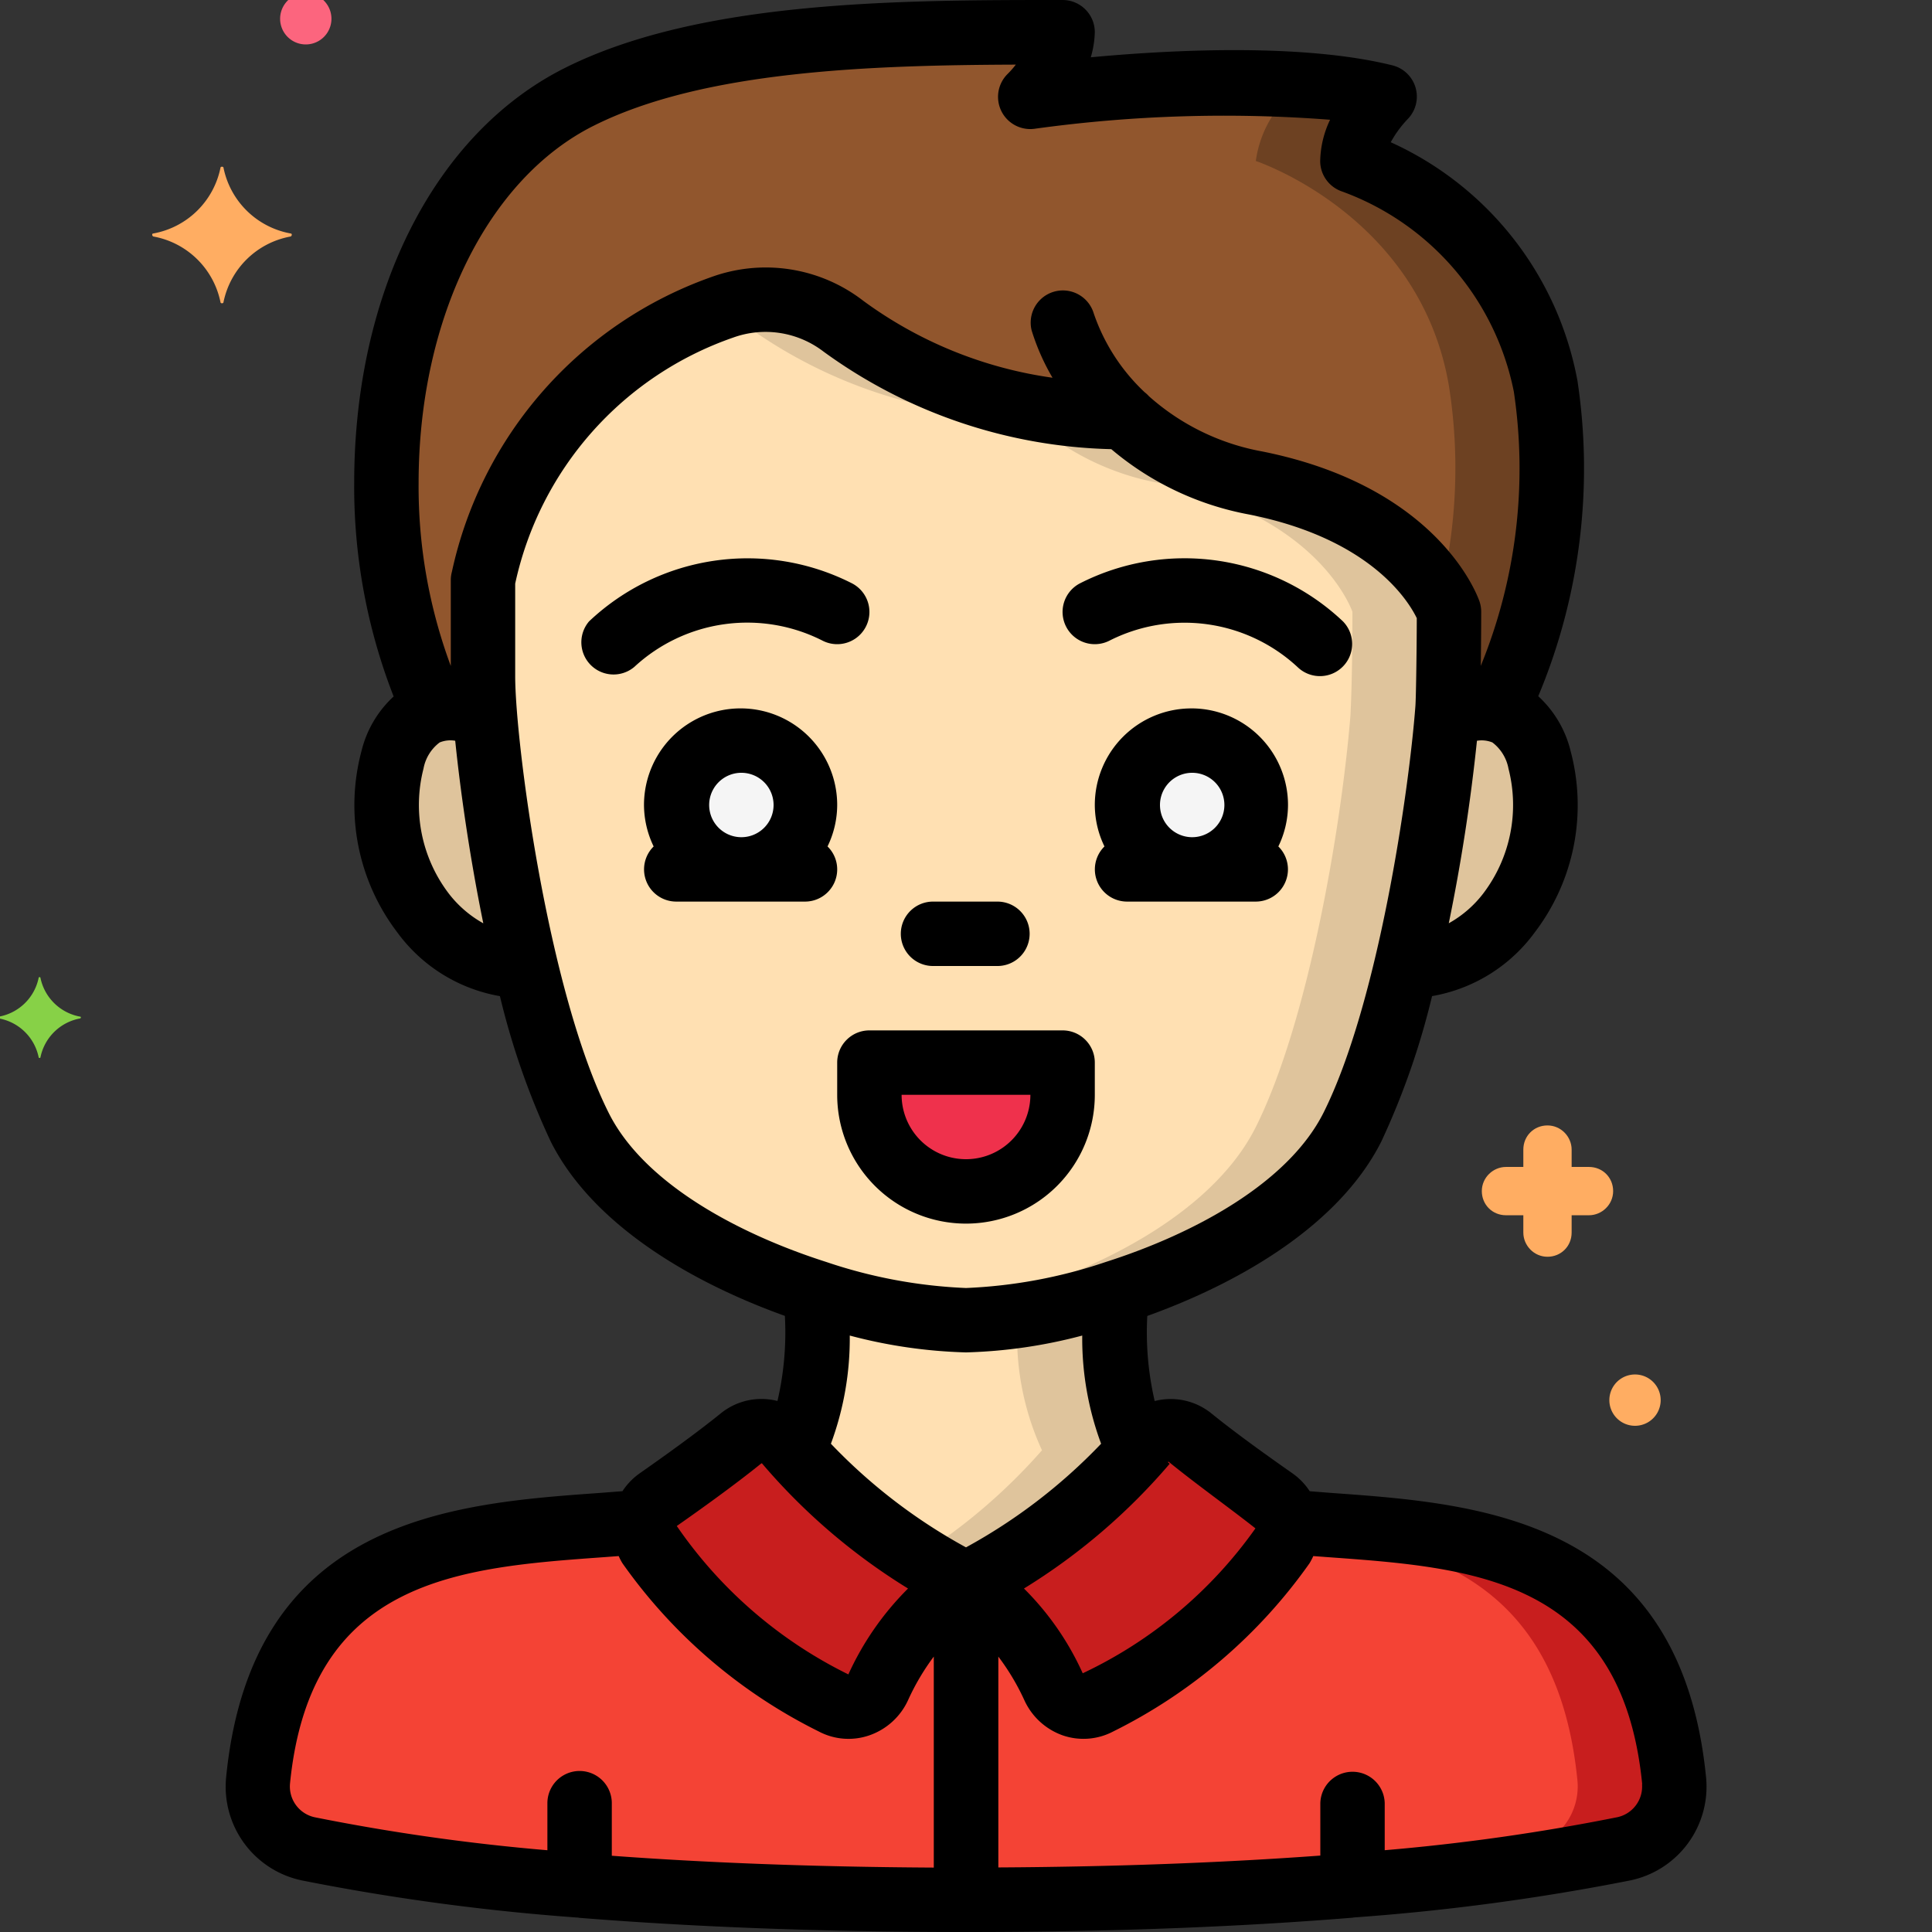
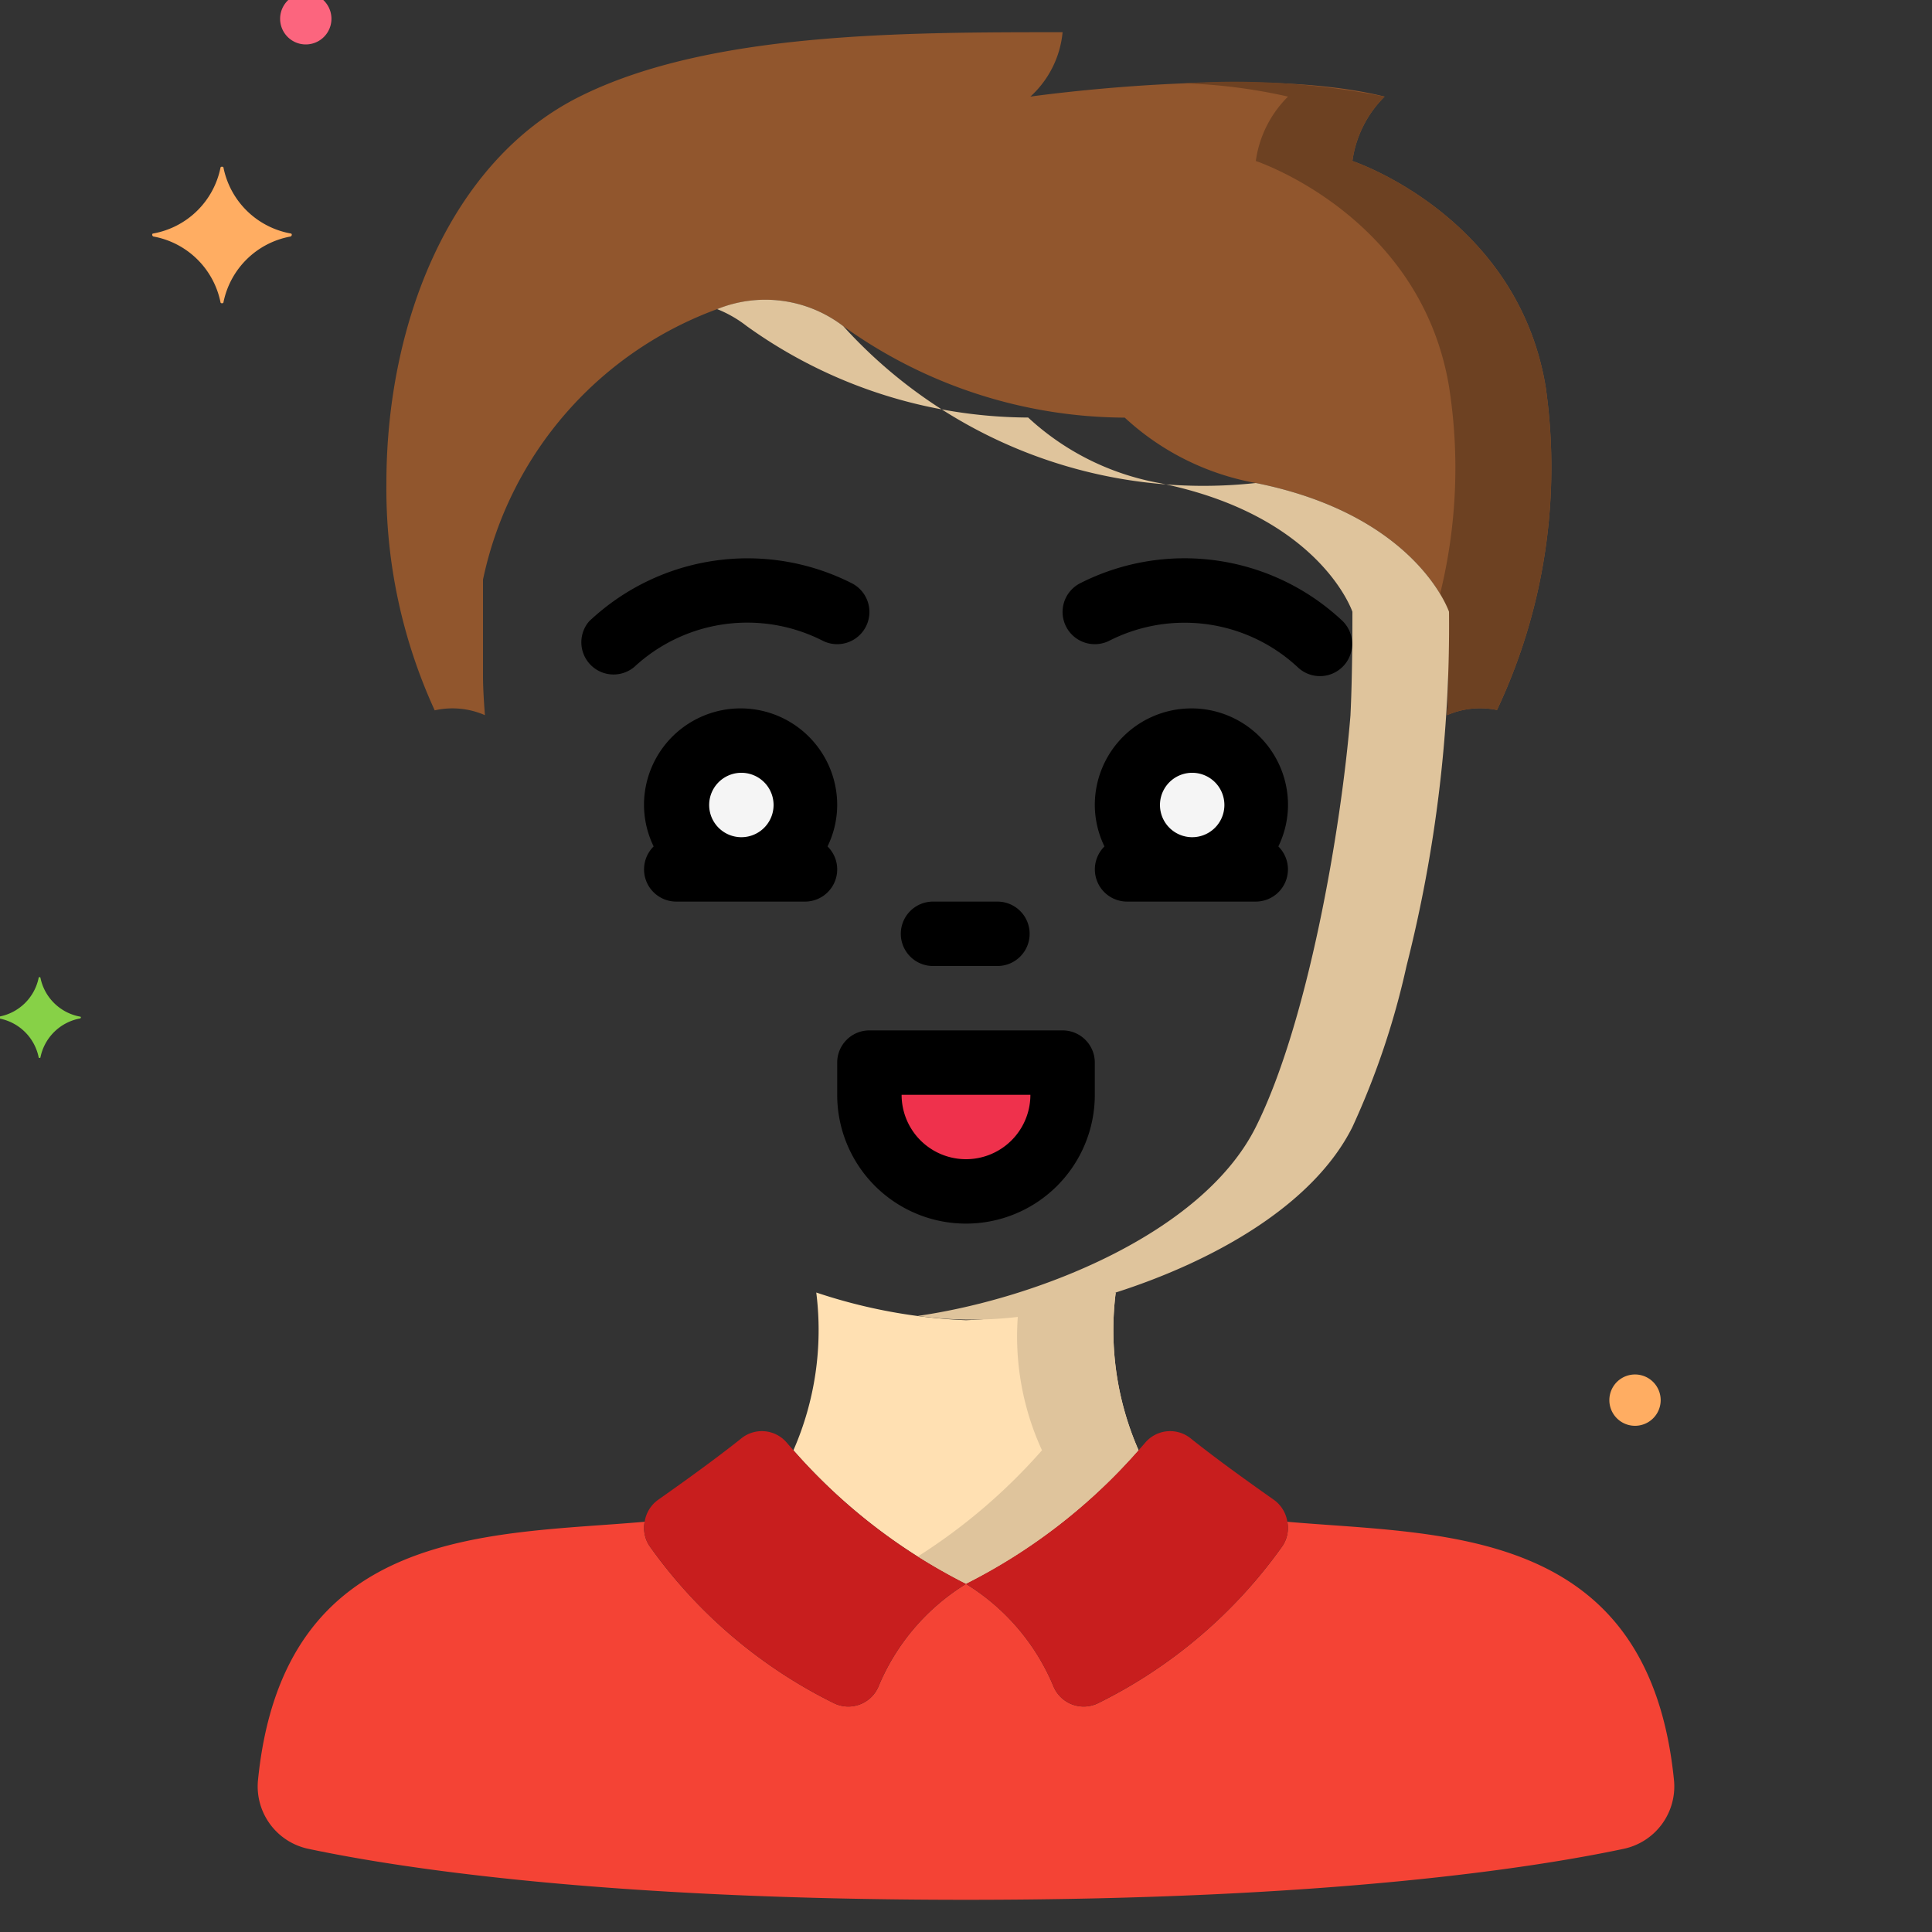
<svg xmlns="http://www.w3.org/2000/svg" width="103" height="103" fill="none">
  <rect width="100%" height="100%" fill="#333333" stroke="none" />
  <g clip-path="url(#a)">
    <path d="M60.701 77.319a30.43 30.43 0 0 1-9.201 7.124 30.43 30.43 0 0 1-9.201-7.124 15.965 15.965 0 0 0 1.218-8.412 28.784 28.784 0 0 0 7.983 1.476 28.784 28.784 0 0 0 7.982-1.476 15.946 15.946 0 0 0 1.22 8.412Z" fill="#FFE0B2" />
    <path d="M59.483 68.907c-1.705.541-3.448.95-5.216 1.22a14.538 14.538 0 0 0 1.284 7.192 30.72 30.72 0 0 1-6.626 5.665A29.39 29.39 0 0 0 51.5 84.45a30.43 30.43 0 0 0 9.201-7.124 15.946 15.946 0 0 1-1.218-8.42Z" fill="#DFC49C" />
    <path d="M86.537 98.571c-4.72.996-15.587 2.712-35.037 2.712s-30.316-1.716-35.037-2.712a3.402 3.402 0 0 1-2.713-3.622C15.09 81.3 26.162 81.85 34.368 81.129c-.086.447.006.91.257 1.288a26.347 26.347 0 0 0 9.82 8.377 1.744 1.744 0 0 0 2.386-.875 11.673 11.673 0 0 1 4.669-5.476 11.673 11.673 0 0 1 4.67 5.476 1.744 1.744 0 0 0 2.385.876 26.347 26.347 0 0 0 9.82-8.378c.25-.379.343-.841.257-1.287 8.206.72 19.278.171 20.617 13.819a3.403 3.403 0 0 1-2.712 3.622Z" fill="#F44335" />
-     <path d="M89.25 94.949C87.91 81.3 76.838 81.85 68.632 81.129c.017.135.017.271 0 .406 7.085.664 14.396 2.487 15.468 13.414a3.403 3.403 0 0 1-2.713 3.622c-4.506.951-14.633 2.554-32.462 2.699.848 0 1.693.013 2.575.013 19.45 0 30.316-1.716 35.037-2.712a3.403 3.403 0 0 0 2.713-3.622Z" fill="#C81E1E" />
-     <path d="M28.016 51.5c-5.116.069-8.497-6.008-7.09-10.987a3.282 3.282 0 0 1 2.249-2.643 4.324 4.324 0 0 1 2.678.257A96.936 96.936 0 0 0 28.016 51.5ZM74.984 51.5a96.936 96.936 0 0 0 2.163-13.373 4.4 4.4 0 0 1 2.66-.275 3.325 3.325 0 0 1 2.267 2.661C83.48 45.492 80.1 51.57 74.984 51.5Z" fill="#DFC49C" />
    <path d="M79.808 37.852a4.4 4.4 0 0 0-2.661.275 2.54 2.54 0 0 1 .017-.36c.052-.704.086-4.721.086-5.15 0 0-1.717-5.15-10.3-6.867a13.933 13.933 0 0 1-6.987-3.485A25.89 25.89 0 0 1 44.96 17.39a6.82 6.82 0 0 0-6.437-1.013A19.671 19.671 0 0 0 25.75 30.9v5.15c0 .498.034 1.202.103 2.077a4.324 4.324 0 0 0-2.678-.257A28.316 28.316 0 0 1 20.6 25.75c0-8.583 3.433-17.167 10.3-20.6 6.867-3.433 17.167-3.433 25.75-3.433a5.321 5.321 0 0 1-1.717 3.433s12.017-1.717 18.884 0A5.993 5.993 0 0 0 72.1 8.583s8.772 2.902 10.3 12.017a30.32 30.32 0 0 1-2.592 17.252Z" fill="#91562D" />
    <path d="M82.4 20.6C80.872 11.484 72.1 8.583 72.1 8.583a5.993 5.993 0 0 1 1.717-3.433 40.905 40.905 0 0 0-10.676-.706c1.86.056 3.71.293 5.526.706a5.993 5.993 0 0 0-1.717 3.433s8.772 2.902 10.3 12.017c.579 3.684.417 7.447-.476 11.067.188.301.347.619.476.95 0 .429-.034 4.446-.086 5.15-.014.12-.02.24-.017.36a4.4 4.4 0 0 1 2.66-.275A30.32 30.32 0 0 0 82.4 20.6Z" fill="#6D4122" />
-     <path d="M77.25 32.617c0 3.792-.103 5.4-.103 5.51-.501 6.118-2.275 16.41-5.047 21.956-3.15 6.3-14.42 10.3-20.6 10.3-6.223 0-17.453-4.006-20.6-10.3-2.774-5.546-4.547-15.856-5.047-21.956-.137-1.734-.103-1.598-.103-7.227a19.671 19.671 0 0 1 12.772-14.523 6.82 6.82 0 0 1 6.437 1.013 25.89 25.89 0 0 0 15.004 4.875 13.933 13.933 0 0 0 6.987 3.485c8.583 1.717 10.3 6.867 10.3 6.867Z" fill="#FFE0B2" />
-     <path d="M66.95 25.75a13.933 13.933 0 0 1-6.987-3.485A25.892 25.892 0 0 1 44.96 17.39a6.834 6.834 0 0 0-6.725-.91c.565.226 1.095.53 1.575.905a25.891 25.891 0 0 0 15.004 4.875 13.933 13.933 0 0 0 6.987 3.49c8.583 1.717 10.3 6.867 10.3 6.867 0 3.792-.103 5.4-.103 5.51-.501 6.118-2.275 16.41-5.047 21.956-2.851 5.701-11.708 9.169-18.025 10.072 3.568.491 7.202.062 10.558-1.248 5.047-1.614 10.488-4.566 12.617-8.824a42.143 42.143 0 0 0 2.884-8.583 73.796 73.796 0 0 0 2.266-18.883s-1.717-5.15-10.3-6.867Z" fill="#DFC49C" />
+     <path d="M66.95 25.75A25.892 25.892 0 0 1 44.96 17.39a6.834 6.834 0 0 0-6.725-.91c.565.226 1.095.53 1.575.905a25.891 25.891 0 0 0 15.004 4.875 13.933 13.933 0 0 0 6.987 3.49c8.583 1.717 10.3 6.867 10.3 6.867 0 3.792-.103 5.4-.103 5.51-.501 6.118-2.275 16.41-5.047 21.956-2.851 5.701-11.708 9.169-18.025 10.072 3.568.491 7.202.062 10.558-1.248 5.047-1.614 10.488-4.566 12.617-8.824a42.143 42.143 0 0 0 2.884-8.583 73.796 73.796 0 0 0 2.266-18.883s-1.717-5.15-10.3-6.867Z" fill="#DFC49C" />
    <path d="M51.5 84.443a11.673 11.673 0 0 0-4.67 5.476 1.744 1.744 0 0 1-2.385.876 26.347 26.347 0 0 1-9.82-8.378 1.738 1.738 0 0 1-.257-1.287c.073-.48.34-.908.738-1.185 1.219-.858 3.021-2.146 4.395-3.244a1.744 1.744 0 0 1 2.454.223c.103.12.224.257.344.395a30.429 30.429 0 0 0 9.201 7.124ZM68.632 81.13c.086.446-.006.908-.257 1.287a26.346 26.346 0 0 1-9.82 8.377 1.744 1.744 0 0 1-2.386-.875 11.673 11.673 0 0 0-4.669-5.476 30.427 30.427 0 0 0 9.201-7.124l.344-.395a1.744 1.744 0 0 1 2.454-.223c1.374 1.098 3.176 2.386 4.395 3.244.398.277.665.705.738 1.185Z" fill="#C81E1E" />
    <path d="M39.483 46.35a3.433 3.433 0 1 0 0-6.867 3.433 3.433 0 0 0 0 6.867ZM63.517 46.35a3.433 3.433 0 1 0 0-6.867 3.433 3.433 0 0 0 0 6.867Z" fill="#F5F5F5" />
    <path d="M46.35 56.65h10.3v1.717a5.15 5.15 0 0 1-10.3 0V56.65Z" fill="#EF314C" />
-     <path d="M41.449 74.69a3.445 3.445 0 0 0-3.035.67c-1.325 1.073-3.068 2.317-4.292 3.174a3.5 3.5 0 0 0-.937.965l-1.219.094c-7.833.562-18.56 1.33-19.913 15.186a5.106 5.106 0 0 0 4.054 5.474c4.864.965 9.782 1.626 14.728 1.981.022 0 .04.014.065.014h.03c5.432.434 12.224.752 20.57.752s15.138-.318 20.57-.76h.03c.01 0 .043-.012.065-.014a120.37 120.37 0 0 0 14.733-1.973 5.106 5.106 0 0 0 4.06-5.469c-1.36-13.857-12.087-14.626-19.914-15.187l-1.219-.095a3.504 3.504 0 0 0-.937-.966c-1.227-.859-2.97-2.1-4.292-3.173a3.45 3.45 0 0 0-3.036-.67 16.178 16.178 0 0 1-.395-4.536c5.098-1.834 10.277-4.924 12.48-9.306a40.794 40.794 0 0 0 2.702-7.746 8.583 8.583 0 0 0 5.474-3.397 11.188 11.188 0 0 0 1.915-9.658 5.848 5.848 0 0 0-1.728-2.934 31.416 31.416 0 0 0 2.093-16.801 17.433 17.433 0 0 0-9.957-12.732c.243-.443.542-.853.89-1.22a1.717 1.717 0 0 0-.797-2.878c-4.837-1.202-11.901-.822-16.085-.43.13-.434.203-.884.215-1.338C58.367.769 57.598 0 56.65 0c-8.594 0-19.288 0-26.517 3.614-6.94 3.469-11.25 11.951-11.25 22.136a30.736 30.736 0 0 0 2.103 11.38 5.837 5.837 0 0 0-1.716 2.918 11.186 11.186 0 0 0 1.912 9.661 8.595 8.595 0 0 0 5.47 3.398 40.544 40.544 0 0 0 2.706 7.745c2.2 4.381 7.379 7.471 12.486 9.301.083 1.524-.05 3.051-.395 4.537Zm-.874 3.338a.041.041 0 0 1 .027-.014c.016 0 .03.01.038.022a32.715 32.715 0 0 0 7.77 6.652 15.531 15.531 0 0 0-3.181 4.579 23.863 23.863 0 0 1-9.148-7.912c1.274-.891 3.088-2.19 4.494-3.327Zm-25.117 17.09c1.077-10.977 9.046-11.547 16.75-12.102l.776-.058c.058.132.125.26.2.383a28.032 28.032 0 0 0 10.47 8.97 3.394 3.394 0 0 0 2.696.204 3.548 3.548 0 0 0 2.06-1.873c.372-.823.833-1.603 1.373-2.326v11.25c-6.777-.037-12.468-.283-17.166-.631v-2.802a1.717 1.717 0 0 0-3.434 0v2.508c-4.15-.35-8.276-.934-12.36-1.749a1.677 1.677 0 0 1-1.364-1.775Zm72.083 0c.065.85-.52 1.612-1.358 1.77-4.083.816-8.21 1.4-12.36 1.752v-2.507a1.717 1.717 0 0 0-3.433 0v2.793c-4.698.344-10.39.594-17.166.632v-11.24a12.41 12.41 0 0 1 1.387 2.324 3.55 3.55 0 0 0 2.039 1.873 3.4 3.4 0 0 0 2.693-.203 28.057 28.057 0 0 0 10.472-8.971c.074-.124.14-.251.2-.383l.775.058c7.706.555 15.675 1.125 16.76 12.103l-.009-.002Zm-20.61-13.636a23.625 23.625 0 0 1-9.208 7.725 15.16 15.16 0 0 0-3.133-4.519 32.787 32.787 0 0 0 7.771-6.652l-.092-.077c0-.016.015-.026.02-.041l.136.11c1.406 1.138 3.22 2.436 4.506 3.454Zm12.157-33.865a5.975 5.975 0 0 1-1.85 1.605 99.663 99.663 0 0 0 1.502-9.73c.278-.047.563-.016.824.09.45.343.757.842.858 1.398.59 2.3.099 4.743-1.334 6.637ZM31.668 6.695c5.862-2.932 14.763-3.22 22.488-3.25a4.868 4.868 0 0 1-.44.5 1.717 1.717 0 0 0 1.456 2.918 73.733 73.733 0 0 1 15.738-.479 5.321 5.321 0 0 0-.527 2.2c0 .737.473 1.393 1.173 1.627a14.346 14.346 0 0 1 9.151 10.672 27.795 27.795 0 0 1-1.764 14.618c.024-1.4.024-2.86.024-2.884 0-.185-.03-.368-.088-.543-.084-.249-2.144-6.116-11.586-8.006a12.405 12.405 0 0 1-6.042-2.946 1.641 1.641 0 0 0-.227-.211 10.354 10.354 0 0 1-2.714-4.204 1.717 1.717 0 0 0-3.31.911c.272.88.645 1.726 1.113 2.52a22.247 22.247 0 0 1-10.087-4.1 8.5 8.5 0 0 0-8.069-1.28 21.49 21.49 0 0 0-13.865 15.725 1.714 1.714 0 0 0-.059.417v4.604a27.455 27.455 0 0 1-1.716-9.754c0-8.741 3.67-16.224 9.35-19.055ZM23.91 47.617a7.792 7.792 0 0 1-1.332-6.64 2.258 2.258 0 0 1 .859-1.394c.263-.108.552-.14.832-.091.265 2.596.757 6.111 1.497 9.732a5.997 5.997 0 0 1-1.856-1.607Zm8.534 11.699c-3.262-6.522-4.978-19.833-4.978-23.266v-4.935a17.88 17.88 0 0 1 11.616-13.116 5.076 5.076 0 0 1 4.82.744 27.124 27.124 0 0 0 15.344 5.203 15.814 15.814 0 0 0 7.36 3.486c6.51 1.303 8.502 4.65 8.926 5.523 0 1.15-.034 4.156-.073 4.685-.344 4.556-1.982 15.85-4.896 21.676-1.889 3.763-6.908 6.462-11.615 7.964l-.023.008a26.64 26.64 0 0 1-7.426 1.379 26.593 26.593 0 0 1-7.442-1.386c-4.712-1.504-9.74-4.202-11.613-7.965ZM51.5 72.1a26.8 26.8 0 0 0 6.197-.898 16.12 16.12 0 0 0 1.006 5.767 29.482 29.482 0 0 1-7.203 5.525 29.432 29.432 0 0 1-7.202-5.525 16.16 16.16 0 0 0 1.005-5.767 26.8 26.8 0 0 0 6.197.898Z" fill="#000" />
    <path d="M63.517 37.767a5.15 5.15 0 0 0-5.15 5.15c.003.765.179 1.52.515 2.209a1.717 1.717 0 0 0 1.201 2.94h6.867a1.717 1.717 0 0 0 1.202-2.94 5.081 5.081 0 0 0 .515-2.21 5.15 5.15 0 0 0-5.15-5.15Zm0 3.433a1.717 1.717 0 1 1 0 3.433 1.717 1.717 0 0 1 0-3.433ZM43.866 34.162a1.717 1.717 0 0 0 1.535-3.073 12.295 12.295 0 0 0-13.998 2.04 1.717 1.717 0 0 0 2.415 2.425 8.86 8.86 0 0 1 10.048-1.392ZM59.134 34.162a8.858 8.858 0 0 1 10.04 1.399 1.717 1.717 0 0 0 2.423-2.433 12.288 12.288 0 0 0-13.998-2.04 1.717 1.717 0 1 0 1.535 3.074ZM49.783 51.5h3.434a1.717 1.717 0 0 0 0-3.433h-3.434a1.717 1.717 0 1 0 0 3.433ZM44.633 46.35c.001-.46-.185-.902-.515-1.224a5.082 5.082 0 0 0 .515-2.21 5.15 5.15 0 0 0-10.3 0c.004.767.18 1.522.515 2.21a1.717 1.717 0 0 0 1.202 2.94h6.867c.948 0 1.716-.768 1.716-1.716Zm-5.15-5.15a1.717 1.717 0 1 1 0 3.433 1.717 1.717 0 0 1 0-3.433ZM44.633 56.65v1.717a6.867 6.867 0 0 0 13.734 0V56.65c0-.948-.769-1.717-1.717-1.717h-10.3c-.948 0-1.717.769-1.717 1.717Zm10.3 1.717a3.433 3.433 0 0 1-6.866 0h6.866Z" fill="#000" />
    <path d="M15.496 12.447a4.465 4.465 0 0 1-3.58-3.5c0-.08-.162-.08-.162 0a4.465 4.465 0 0 1-3.58 3.5c-.08 0-.08.121 0 .161a4.465 4.465 0 0 1 3.58 3.5c0 .081.161.081.161 0a4.465 4.465 0 0 1 3.581-3.5c.08-.04.08-.16 0-.16Z" fill="#FFAD62" />
    <path d="M4.276 54.2a2.643 2.643 0 0 1-2.12-2.071c0-.048-.095-.048-.095 0A2.643 2.643 0 0 1-.059 54.2c-.047 0-.047.071 0 .095a2.643 2.643 0 0 1 2.12 2.072c0 .048.096.048.096 0a2.643 2.643 0 0 1 2.12-2.072c.047-.024.047-.095 0-.095Z" fill="#87D147" />
-     <path d="M84.713 62.213h-.925v-.925c0-.684-.563-1.288-1.288-1.288-.724 0-1.287.563-1.287 1.288v.925h-.925c-.684 0-1.288.563-1.288 1.287 0 .725.563 1.288 1.287 1.288h.926v.925c0 .684.563 1.288 1.287 1.288.725 0 1.288-.564 1.288-1.288v-.925h.925c.684 0 1.288-.563 1.288-1.288 0-.724-.564-1.287-1.288-1.287Z" fill="#FFAD62" />
    <path d="M16.302 2.369a1.368 1.368 0 1 0 0-2.736 1.368 1.368 0 0 0 0 2.736Z" fill="#FC657E" />
    <path d="M87.167 76.013a1.368 1.368 0 1 0 0-2.736 1.368 1.368 0 0 0 0 2.736Z" fill="#FFAD62" />
  </g>
  <defs>
    <clipPath id="a">
      <path fill="#fff" d="M0 0h103v103H0z" />
    </clipPath>
  </defs>
</svg>